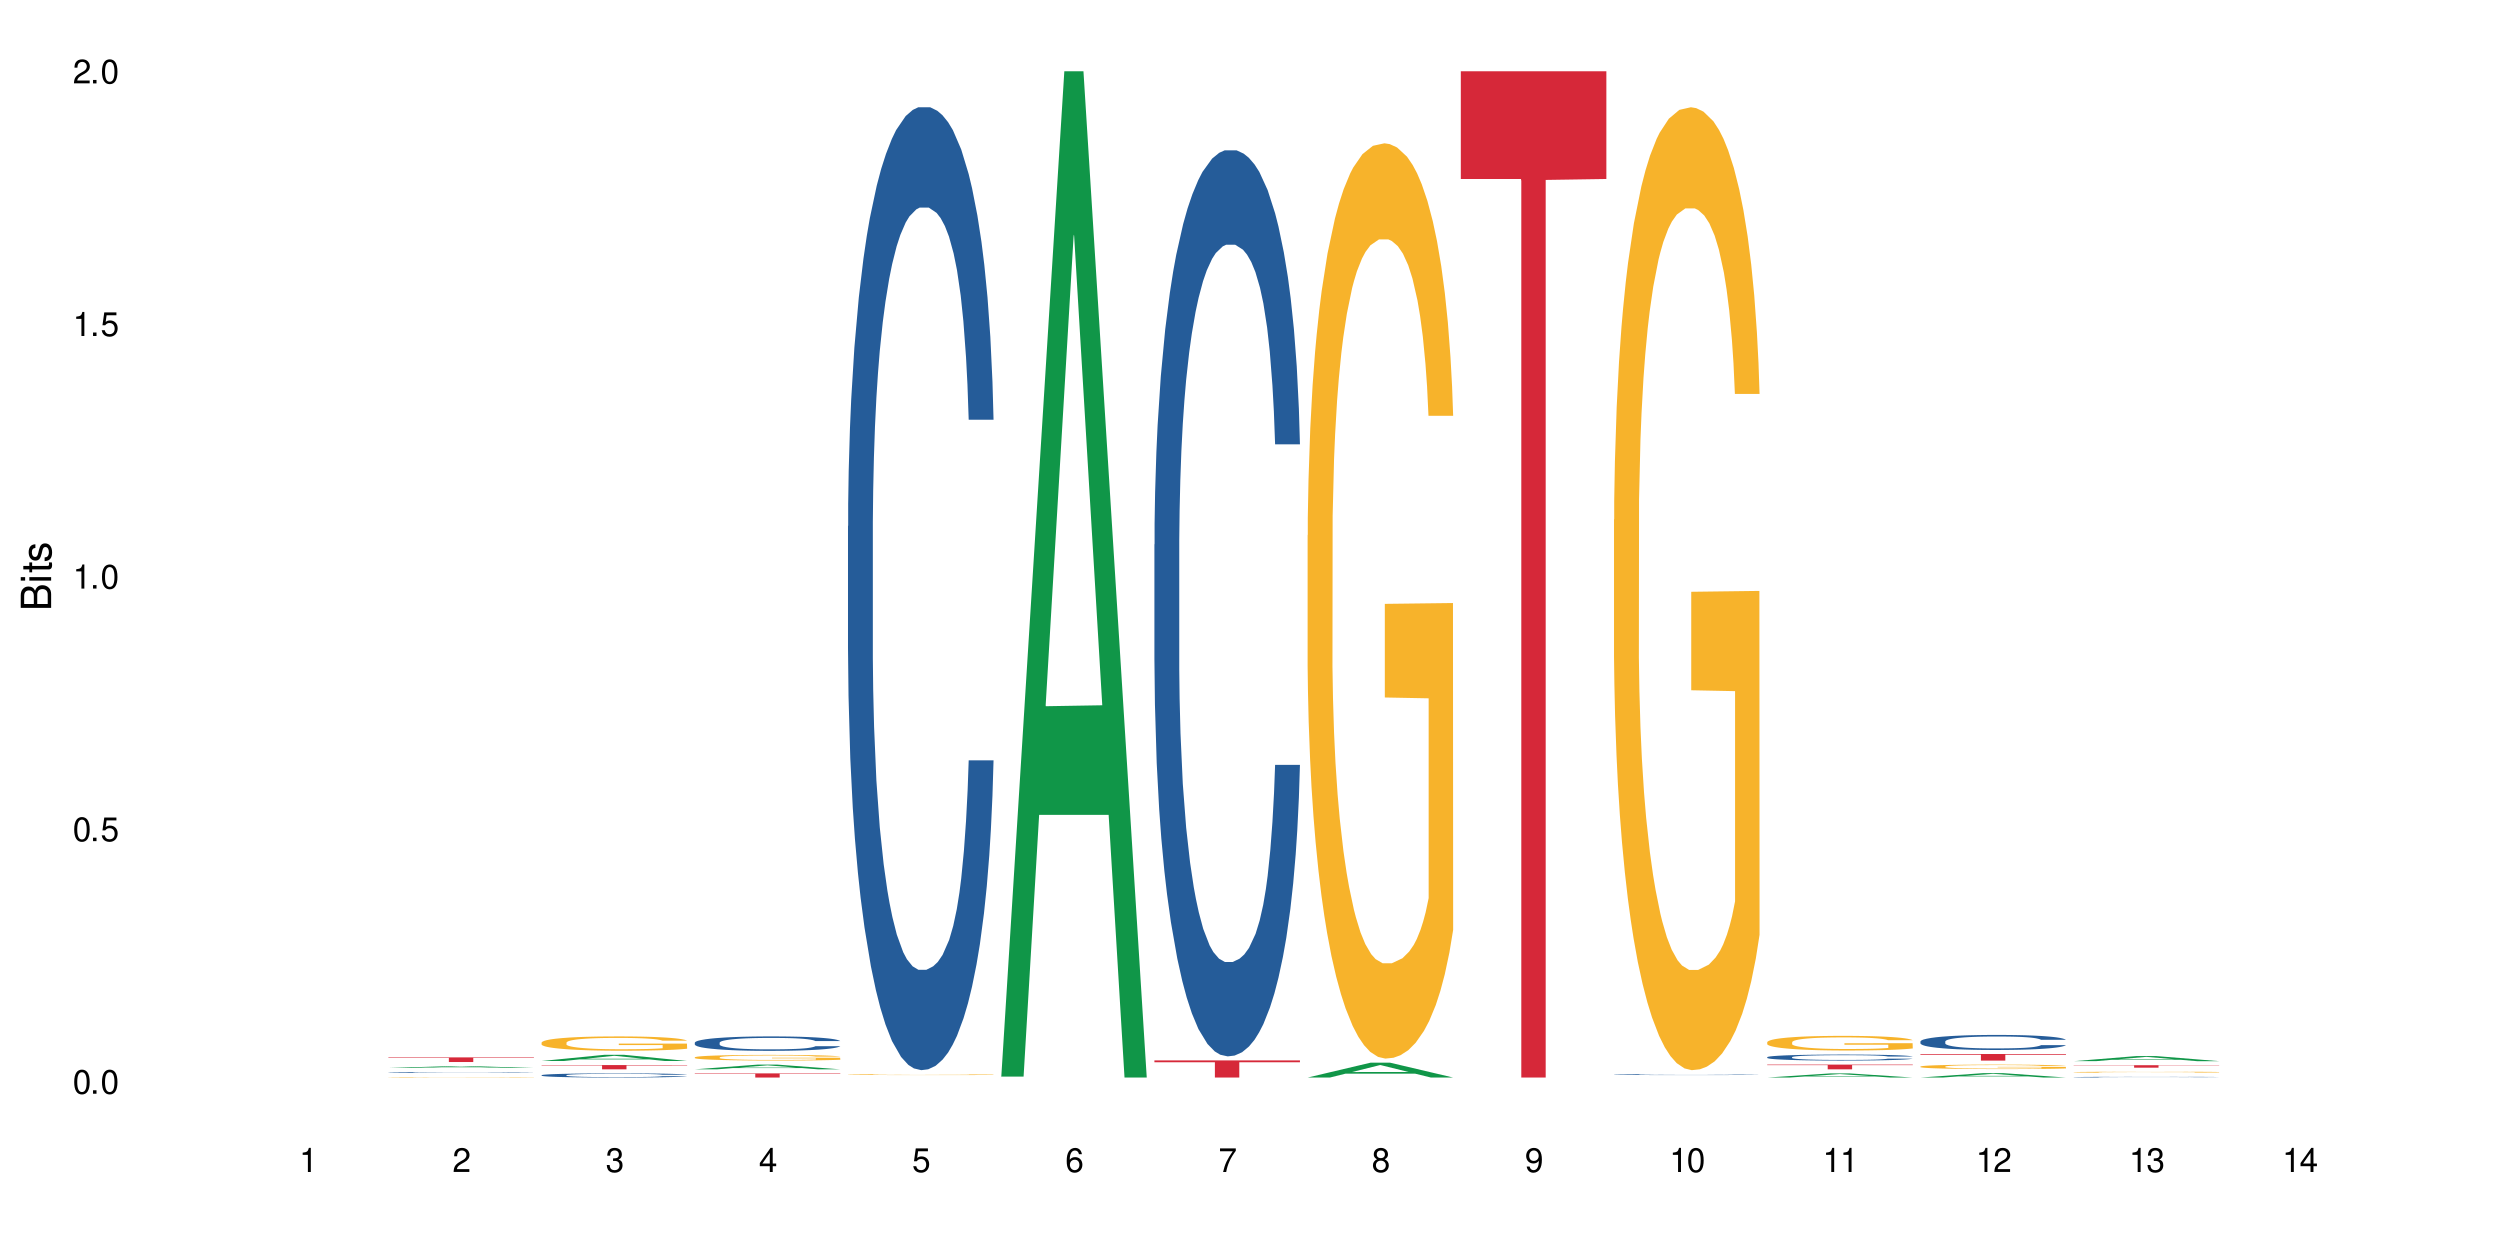
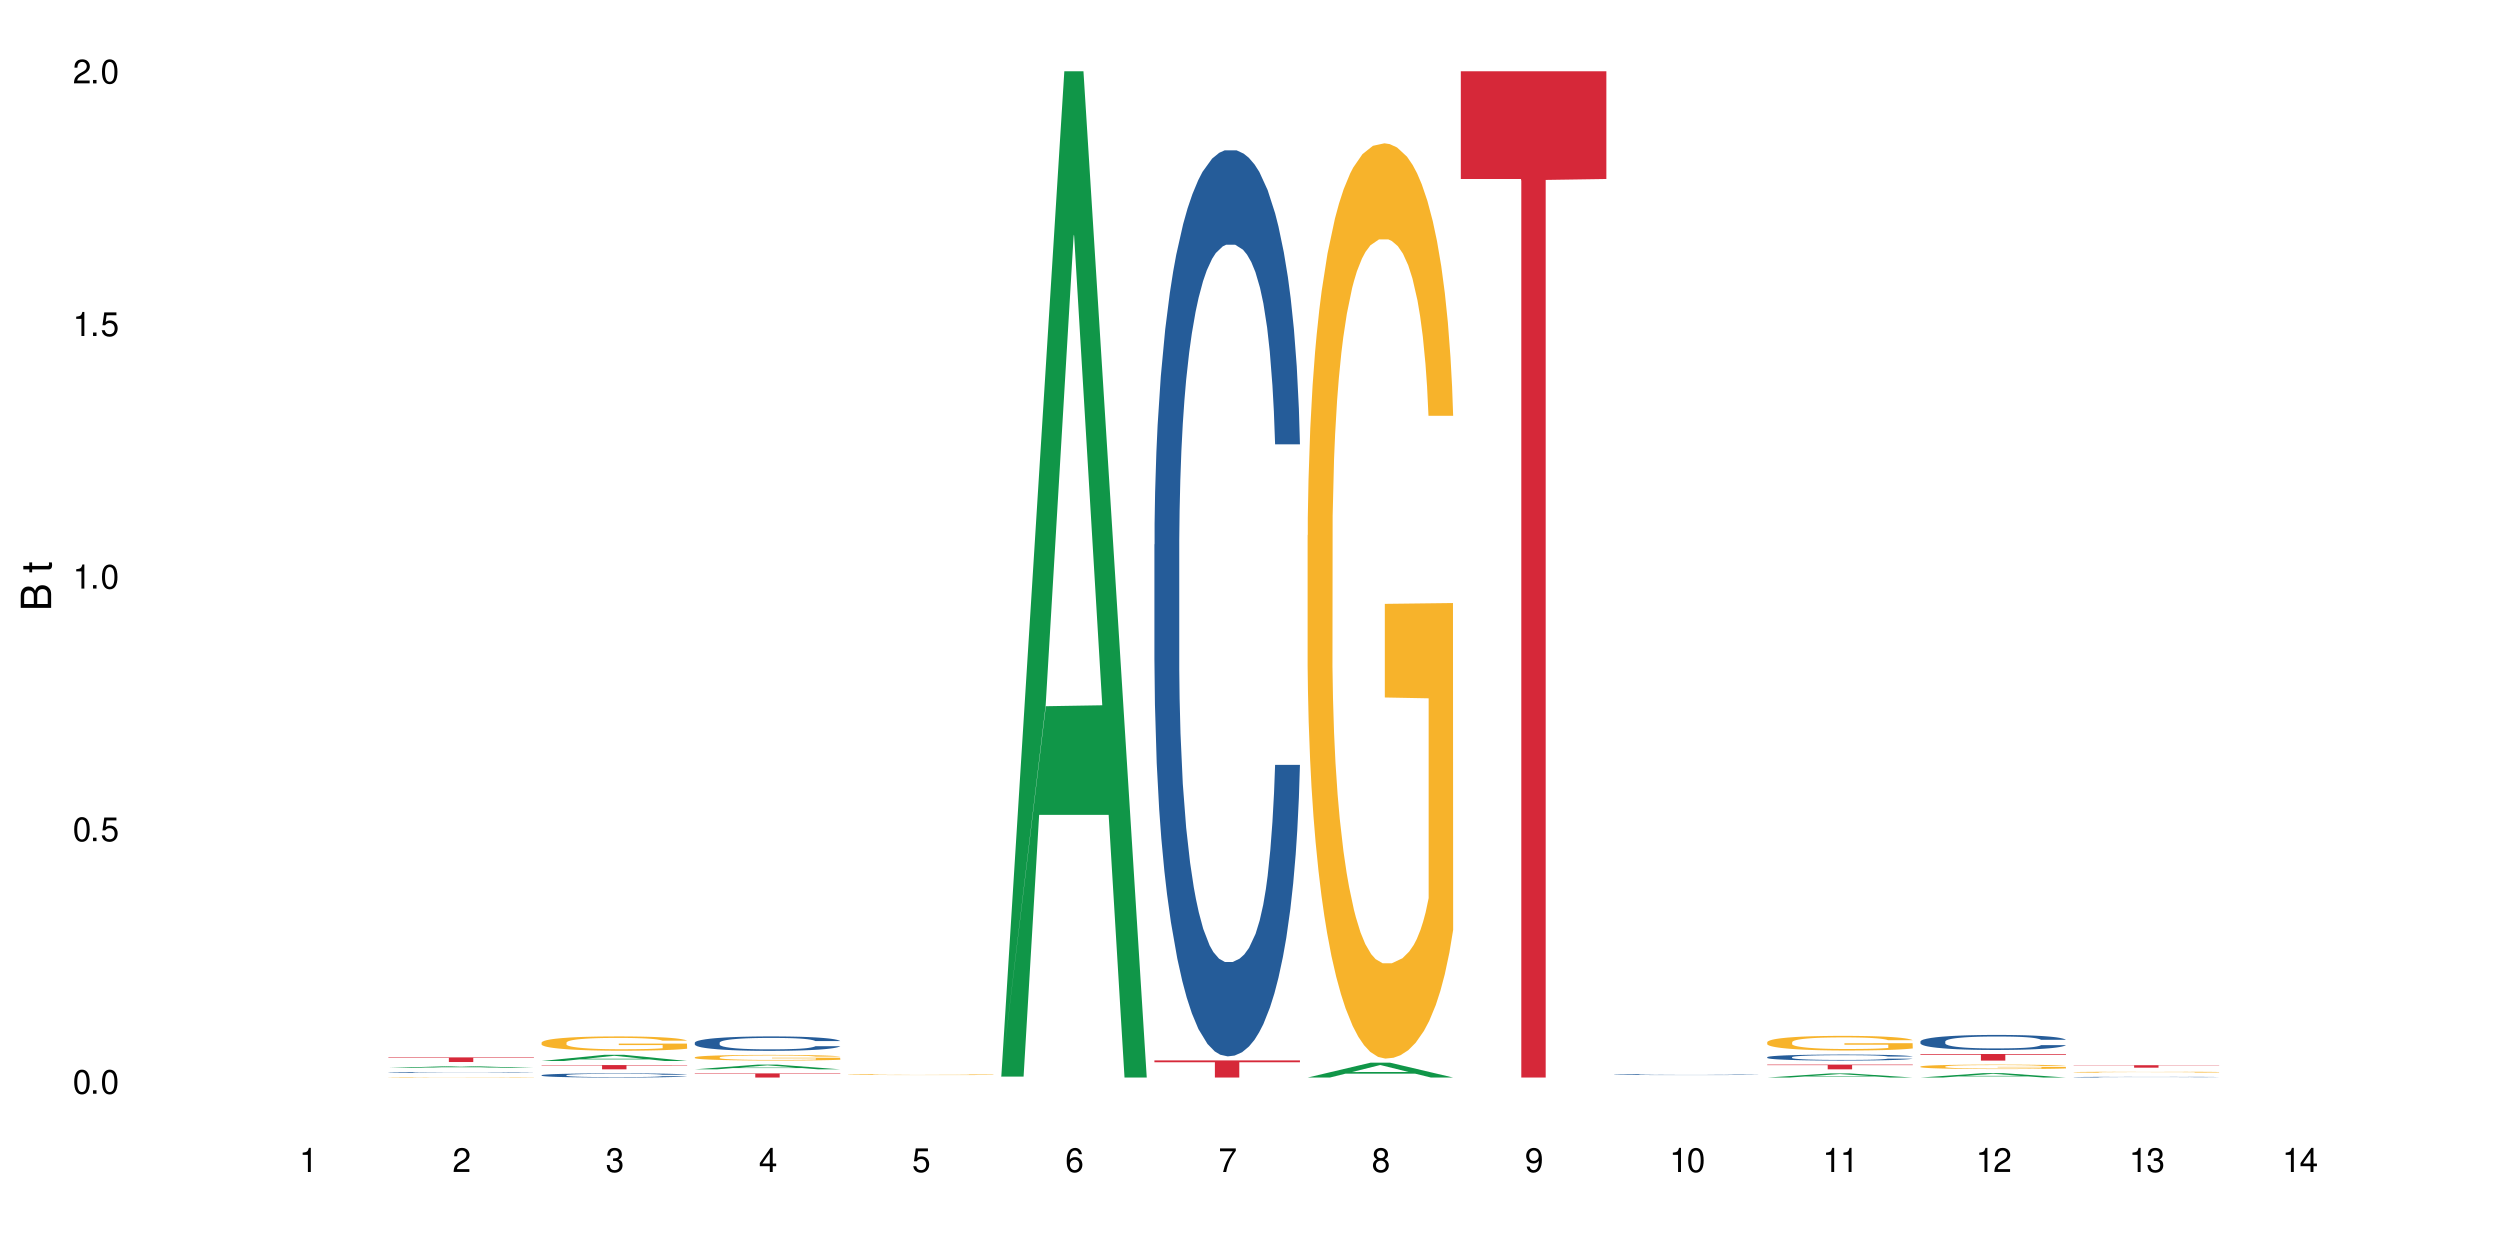
<svg xmlns="http://www.w3.org/2000/svg" xmlns:xlink="http://www.w3.org/1999/xlink" width="720" height="360" viewBox="0 0 720 360">
  <defs>
    <g>
      <g id="glyph-0-0">
</g>
      <g id="glyph-0-1">
        <path d="M 2.641 -6.938 C 2 -6.938 1.422 -6.656 1.078 -6.172 C 0.641 -5.562 0.406 -4.641 0.406 -3.359 C 0.406 -1.016 1.188 0.219 2.641 0.219 C 4.078 0.219 4.859 -1.016 4.859 -3.297 C 4.859 -4.641 4.656 -5.547 4.203 -6.172 C 3.844 -6.656 3.281 -6.938 2.641 -6.938 Z M 2.641 -6.188 C 3.547 -6.188 4 -5.25 4 -3.375 C 4 -1.406 3.562 -0.484 2.625 -0.484 C 1.734 -0.484 1.281 -1.438 1.281 -3.344 C 1.281 -5.25 1.734 -6.188 2.641 -6.188 Z M 2.641 -6.188 " />
      </g>
      <g id="glyph-0-2">
        <path d="M 1.828 -1 L 0.828 -1 L 0.828 0 L 1.828 0 Z M 1.828 -1 " />
      </g>
      <g id="glyph-0-3">
        <path d="M 4.562 -6.797 L 1.062 -6.797 L 0.547 -3.094 L 1.328 -3.094 C 1.719 -3.562 2.047 -3.734 2.578 -3.734 C 3.484 -3.734 4.062 -3.109 4.062 -2.094 C 4.062 -1.125 3.484 -0.531 2.578 -0.531 C 1.828 -0.531 1.375 -0.906 1.188 -1.672 L 0.328 -1.672 C 0.453 -1.109 0.547 -0.844 0.75 -0.594 C 1.125 -0.078 1.828 0.219 2.594 0.219 C 3.969 0.219 4.922 -0.781 4.922 -2.219 C 4.922 -3.562 4.031 -4.484 2.719 -4.484 C 2.25 -4.484 1.859 -4.359 1.469 -4.062 L 1.734 -5.969 L 4.562 -5.969 Z M 4.562 -6.797 " />
      </g>
      <g id="glyph-0-4">
        <path d="M 2.484 -4.938 L 2.484 0 L 3.328 0 L 3.328 -6.938 L 2.766 -6.938 C 2.469 -5.875 2.281 -5.734 0.984 -5.562 L 0.984 -4.938 Z M 2.484 -4.938 " />
      </g>
      <g id="glyph-0-5">
        <path d="M 4.859 -0.828 L 1.281 -0.828 C 1.359 -1.406 1.672 -1.781 2.5 -2.281 L 3.469 -2.828 C 4.406 -3.344 4.906 -4.062 4.906 -4.906 C 4.906 -5.484 4.672 -6.031 4.266 -6.406 C 3.859 -6.766 3.375 -6.938 2.719 -6.938 C 1.859 -6.938 1.219 -6.625 0.844 -6.031 C 0.609 -5.672 0.5 -5.234 0.484 -4.531 L 1.328 -4.531 C 1.359 -5.016 1.406 -5.281 1.531 -5.516 C 1.75 -5.938 2.188 -6.203 2.703 -6.203 C 3.469 -6.203 4.031 -5.641 4.031 -4.891 C 4.031 -4.344 3.719 -3.859 3.125 -3.516 L 2.234 -3 C 0.812 -2.172 0.406 -1.531 0.328 -0.016 L 4.859 -0.016 Z M 4.859 -0.828 " />
      </g>
      <g id="glyph-0-6">
        <path d="M 2.125 -3.188 L 2.578 -3.188 C 3.5 -3.188 3.984 -2.766 3.984 -1.922 C 3.984 -1.062 3.469 -0.531 2.594 -0.531 C 1.656 -0.531 1.203 -1 1.156 -2.016 L 0.312 -2.016 C 0.344 -1.453 0.438 -1.094 0.609 -0.781 C 0.953 -0.109 1.625 0.219 2.547 0.219 C 3.953 0.219 4.859 -0.625 4.859 -1.938 C 4.859 -2.828 4.516 -3.297 3.703 -3.594 C 4.344 -3.844 4.656 -4.328 4.656 -5.031 C 4.656 -6.219 3.875 -6.938 2.578 -6.938 C 1.203 -6.938 0.484 -6.172 0.453 -4.703 L 1.297 -4.703 C 1.312 -5.125 1.344 -5.359 1.453 -5.578 C 1.641 -5.969 2.062 -6.203 2.594 -6.203 C 3.344 -6.203 3.797 -5.75 3.797 -5 C 3.797 -4.516 3.609 -4.219 3.25 -4.047 C 3.016 -3.953 2.703 -3.922 2.125 -3.906 Z M 2.125 -3.188 " />
      </g>
      <g id="glyph-0-7">
        <path d="M 3.141 -1.672 L 3.141 0 L 3.984 0 L 3.984 -1.672 L 4.984 -1.672 L 4.984 -2.438 L 3.984 -2.438 L 3.984 -6.938 L 3.359 -6.938 L 0.266 -2.578 L 0.266 -1.672 Z M 3.141 -2.438 L 1 -2.438 L 3.141 -5.5 Z M 3.141 -2.438 " />
      </g>
      <g id="glyph-0-8">
        <path d="M 4.781 -5.125 C 4.609 -6.266 3.891 -6.938 2.844 -6.938 C 2.094 -6.938 1.422 -6.578 1.031 -5.953 C 0.594 -5.266 0.406 -4.422 0.406 -3.172 C 0.406 -2 0.578 -1.25 0.984 -0.641 C 1.359 -0.078 1.953 0.219 2.703 0.219 C 3.984 0.219 4.922 -0.75 4.922 -2.094 C 4.922 -3.375 4.062 -4.281 2.844 -4.281 C 2.172 -4.281 1.641 -4.031 1.281 -3.516 C 1.281 -5.234 1.828 -6.188 2.797 -6.188 C 3.391 -6.188 3.797 -5.797 3.938 -5.125 Z M 2.734 -3.531 C 3.547 -3.531 4.062 -2.953 4.062 -2.031 C 4.062 -1.156 3.484 -0.531 2.703 -0.531 C 1.922 -0.531 1.328 -1.188 1.328 -2.078 C 1.328 -2.938 1.906 -3.531 2.734 -3.531 Z M 2.734 -3.531 " />
      </g>
      <g id="glyph-0-9">
        <path d="M 4.984 -6.797 L 0.438 -6.797 L 0.438 -5.969 L 4.109 -5.969 C 2.5 -3.656 1.828 -2.234 1.328 0 L 2.219 0 C 2.594 -2.172 3.453 -4.047 4.984 -6.094 Z M 4.984 -6.797 " />
      </g>
      <g id="glyph-0-10">
        <path d="M 3.75 -3.656 C 4.469 -4.094 4.688 -4.438 4.688 -5.078 C 4.688 -6.172 3.844 -6.938 2.641 -6.938 C 1.438 -6.938 0.594 -6.172 0.594 -5.094 C 0.594 -4.438 0.812 -4.094 1.516 -3.656 C 0.734 -3.266 0.359 -2.703 0.359 -1.922 C 0.359 -0.656 1.281 0.219 2.641 0.219 C 3.984 0.219 4.922 -0.656 4.922 -1.922 C 4.922 -2.703 4.531 -3.266 3.75 -3.656 Z M 2.641 -6.188 C 3.359 -6.188 3.812 -5.75 3.812 -5.062 C 3.812 -4.406 3.344 -3.984 2.641 -3.984 C 1.922 -3.984 1.453 -4.406 1.453 -5.078 C 1.453 -5.75 1.922 -6.188 2.641 -6.188 Z M 2.641 -3.266 C 3.484 -3.266 4.062 -2.719 4.062 -1.906 C 4.062 -1.078 3.484 -0.531 2.625 -0.531 C 1.797 -0.531 1.219 -1.094 1.219 -1.906 C 1.219 -2.719 1.781 -3.266 2.641 -3.266 Z M 2.641 -3.266 " />
      </g>
      <g id="glyph-0-11">
        <path d="M 0.516 -1.578 C 0.672 -0.453 1.406 0.219 2.438 0.219 C 3.188 0.219 3.859 -0.141 4.266 -0.766 C 4.688 -1.453 4.891 -2.297 4.891 -3.547 C 4.891 -4.719 4.703 -5.453 4.312 -6.078 C 3.938 -6.641 3.344 -6.938 2.594 -6.938 C 1.297 -6.938 0.359 -5.969 0.359 -4.625 C 0.359 -3.344 1.234 -2.453 2.453 -2.453 C 3.094 -2.453 3.578 -2.672 4.016 -3.203 C 4 -1.484 3.469 -0.531 2.5 -0.531 C 1.906 -0.531 1.484 -0.906 1.359 -1.578 Z M 2.578 -6.203 C 3.375 -6.203 3.969 -5.531 3.969 -4.641 C 3.969 -3.797 3.391 -3.188 2.547 -3.188 C 1.734 -3.188 1.234 -3.766 1.234 -4.688 C 1.234 -5.562 1.797 -6.203 2.578 -6.203 Z M 2.578 -6.203 " />
      </g>
      <g id="glyph-1-0">
</g>
      <g id="glyph-1-1">
        <path d="M 0 -0.953 L 0 -4.891 C 0 -5.719 -0.234 -6.344 -0.734 -6.797 C -1.188 -7.234 -1.812 -7.469 -2.5 -7.469 C -3.547 -7.469 -4.188 -7 -4.625 -5.875 C -4.984 -6.688 -5.625 -7.094 -6.531 -7.094 C -7.172 -7.094 -7.734 -6.859 -8.141 -6.391 C -8.562 -5.922 -8.75 -5.344 -8.75 -4.5 L -8.75 -0.953 Z M -4.984 -2.062 L -7.766 -2.062 L -7.766 -4.219 C -7.766 -4.844 -7.688 -5.203 -7.453 -5.5 C -7.219 -5.812 -6.859 -5.969 -6.375 -5.969 C -5.891 -5.969 -5.531 -5.812 -5.297 -5.5 C -5.062 -5.203 -4.984 -4.844 -4.984 -4.219 Z M -0.984 -2.062 L -4 -2.062 L -4 -4.781 C -4 -5.766 -3.438 -6.359 -2.484 -6.359 C -1.547 -6.359 -0.984 -5.766 -0.984 -4.781 Z M -0.984 -2.062 " />
      </g>
      <g id="glyph-1-2">
-         <path d="M -6.281 -1.797 L -6.281 -0.797 L 0 -0.797 L 0 -1.797 Z M -8.75 -1.797 L -8.75 -0.797 L -7.484 -0.797 L -7.484 -1.797 Z M -8.75 -1.797 " />
-       </g>
+         </g>
      <g id="glyph-1-3">
        <path d="M -6.281 -3.047 L -6.281 -2.016 L -8.016 -2.016 L -8.016 -1.016 L -6.281 -1.016 L -6.281 -0.172 L -5.469 -0.172 L -5.469 -1.016 L -0.719 -1.016 C -0.078 -1.016 0.281 -1.453 0.281 -2.234 C 0.281 -2.5 0.25 -2.719 0.188 -3.047 L -0.641 -3.047 C -0.609 -2.906 -0.594 -2.766 -0.594 -2.562 C -0.594 -2.141 -0.719 -2.016 -1.156 -2.016 L -5.469 -2.016 L -5.469 -3.047 Z M -6.281 -3.047 " />
      </g>
      <g id="glyph-1-4">
-         <path d="M -4.531 -5.25 C -5.766 -5.25 -6.469 -4.422 -6.469 -2.969 C -6.469 -1.516 -5.719 -0.562 -4.547 -0.562 C -3.562 -0.562 -3.094 -1.062 -2.734 -2.562 L -2.516 -3.484 C -2.344 -4.188 -2.094 -4.469 -1.641 -4.469 C -1.047 -4.469 -0.641 -3.875 -0.641 -3 C -0.641 -2.453 -0.797 -2 -1.062 -1.75 C -1.25 -1.594 -1.422 -1.531 -1.875 -1.469 L -1.875 -0.406 C -0.422 -0.453 0.281 -1.266 0.281 -2.922 C 0.281 -4.5 -0.5 -5.516 -1.719 -5.516 C -2.656 -5.516 -3.172 -4.984 -3.469 -3.734 L -3.703 -2.766 C -3.891 -1.953 -4.156 -1.609 -4.594 -1.609 C -5.188 -1.609 -5.547 -2.125 -5.547 -2.938 C -5.547 -3.75 -5.203 -4.172 -4.531 -4.203 Z M -4.531 -5.25 " />
-       </g>
+         </g>
    </g>
  </defs>
  <rect x="-72" y="-36" width="864" height="432" fill="rgb(100%, 100%, 100%)" fill-opacity="1" />
  <path fill-rule="nonzero" fill="rgb(6.275%, 58.824%, 28.235%)" fill-opacity="1" d="M 111.855 307.586 L 111.898 307.586 L 130.035 307.027 L 135.543 307.027 L 153.77 307.586 L 147.367 307.586 L 142.801 307.441 L 122.781 307.441 L 118.301 307.586 L 111.855 307.586 L 124.707 307.379 L 140.961 307.379 L 132.855 307.117 L 132.68 307.117 L 124.66 307.379 L 124.707 307.379 Z M 111.855 307.586 " />
  <path fill-rule="nonzero" fill="rgb(14.51%, 36.078%, 60%)" fill-opacity="1" d="M 111.855 308.863 L 111.906 308.863 L 111.906 308.859 L 112.059 308.852 L 112.418 308.84 L 112.773 308.832 L 113.695 308.816 L 114.973 308.801 L 116.301 308.793 L 117.273 308.785 L 118.141 308.781 L 120.137 308.773 L 121.414 308.77 L 122.793 308.762 L 124.48 308.758 L 125.707 308.758 L 128.469 308.754 L 130.512 308.75 L 137.566 308.75 L 139.047 308.754 L 140.684 308.754 L 142.066 308.758 L 144.469 308.762 L 146.613 308.77 L 147.586 308.773 L 149.117 308.781 L 150.293 308.789 L 151.113 308.793 L 152.031 308.801 L 152.852 308.812 L 153.465 308.824 L 153.77 308.836 L 146.613 308.836 L 146.258 308.828 L 145.848 308.82 L 145.082 308.809 L 144.312 308.801 L 143.242 308.797 L 142.27 308.789 L 140.941 308.785 L 139.766 308.781 L 137.363 308.781 L 135.113 308.777 L 131.535 308.777 L 129.539 308.781 L 128.469 308.781 L 126.934 308.785 L 125.859 308.789 L 124.582 308.793 L 123.715 308.797 L 122.641 308.805 L 121.875 308.809 L 121.004 308.816 L 120.492 308.824 L 120.031 308.828 L 119.625 308.836 L 119.316 308.848 L 119.113 308.855 L 119.012 308.863 L 119.012 308.902 L 119.113 308.91 L 119.367 308.918 L 120.031 308.934 L 121.004 308.945 L 122.129 308.957 L 123.203 308.965 L 123.816 308.969 L 124.633 308.973 L 125.91 308.977 L 127.75 308.98 L 128.824 308.98 L 130.461 308.984 L 137.719 308.984 L 139.102 308.98 L 140.992 308.977 L 142.168 308.973 L 143.188 308.969 L 143.957 308.965 L 144.469 308.961 L 145.234 308.953 L 145.848 308.945 L 146.309 308.938 L 146.613 308.93 L 153.77 308.93 L 153.465 308.938 L 152.543 308.953 L 151.828 308.961 L 151.012 308.969 L 149.836 308.977 L 148.863 308.984 L 147.586 308.988 L 146.41 308.996 L 145.133 309 L 143.242 309.004 L 142.012 309.004 L 140.684 309.008 L 139.102 309.008 L 137.105 309.012 L 129.234 309.012 L 127.137 309.008 L 124.531 309.004 L 122.641 309 L 121.156 308.996 L 119.879 308.992 L 118.449 308.984 L 116.609 308.973 L 115.484 308.965 L 114.715 308.957 L 113.848 308.949 L 113.234 308.941 L 112.52 308.93 L 112.008 308.91 L 111.855 308.898 Z M 111.855 308.863 " />
  <path fill-rule="nonzero" fill="rgb(96.863%, 70.196%, 16.863%)" fill-opacity="1" d="M 111.855 310.242 L 111.906 310.242 L 112.109 310.234 L 112.621 310.227 L 113.285 310.219 L 114 310.211 L 114.461 310.211 L 115.227 310.203 L 115.891 310.203 L 117.578 310.195 L 119.727 310.188 L 120.902 310.188 L 122.23 310.184 L 124.121 310.18 L 127.648 310.18 L 130.664 310.176 L 137.617 310.176 L 140.48 310.18 L 143.395 310.18 L 144.723 310.184 L 146.359 310.188 L 147.891 310.191 L 149.117 310.191 L 150.348 310.199 L 151.367 310.203 L 152.238 310.207 L 153.004 310.211 L 153.465 310.219 L 153.77 310.223 L 146.664 310.223 L 146.258 310.219 L 145.797 310.215 L 145.031 310.211 L 144.262 310.207 L 143.496 310.203 L 142.066 310.199 L 140.84 310.195 L 137.82 310.195 L 136.137 310.191 L 132.402 310.191 L 129.949 310.195 L 127.496 310.195 L 126.066 310.199 L 124.684 310.199 L 123.152 310.207 L 122.129 310.211 L 121.566 310.211 L 120.852 310.215 L 120.34 310.219 L 119.777 310.227 L 119.469 310.23 L 119.062 310.238 L 119.012 310.266 L 119.469 310.277 L 119.879 310.281 L 120.492 310.289 L 121.105 310.293 L 122.18 310.297 L 123.102 310.301 L 123.816 310.305 L 125.195 310.309 L 125.758 310.309 L 127.086 310.312 L 128.469 310.312 L 130.152 310.316 L 139.152 310.316 L 141.094 310.312 L 143.293 310.312 L 144.363 310.309 L 145.848 310.309 L 146.715 310.305 L 146.715 310.27 L 134.09 310.27 L 134.09 310.254 L 153.719 310.254 L 153.77 310.309 L 152.699 310.312 L 151.367 310.316 L 150.09 310.32 L 148.762 310.324 L 146.871 310.324 L 145.336 310.328 L 142.984 310.328 L 140.84 310.332 L 128.109 310.332 L 126.473 310.328 L 124.84 310.328 L 122.793 310.324 L 121.465 310.32 L 120.082 310.32 L 118.703 310.316 L 117.477 310.312 L 116.66 310.309 L 115.84 310.305 L 114.973 310.301 L 114.152 310.297 L 113.539 310.293 L 112.98 310.285 L 112.57 310.281 L 112.16 310.273 L 111.957 310.27 L 111.855 310.266 Z M 111.855 310.242 " />
  <path fill-rule="nonzero" fill="rgb(83.922%, 15.686%, 22.353%)" fill-opacity="1" d="M 111.855 304.527 L 153.77 304.527 L 153.77 304.672 L 136.301 304.672 L 136.301 305.863 L 129.273 305.863 L 129.273 304.672 L 111.855 304.672 Z M 111.855 304.527 " />
  <path fill-rule="nonzero" fill="rgb(6.275%, 58.824%, 28.235%)" fill-opacity="1" d="M 155.977 305.566 L 156.023 305.566 L 174.16 303.777 L 179.668 303.777 L 197.895 305.57 L 191.488 305.57 L 186.922 305.102 L 166.902 305.102 L 162.426 305.566 L 155.977 305.566 L 168.828 304.906 L 185.086 304.906 L 176.98 304.07 L 176.891 304.066 L 176.801 304.074 L 168.785 304.906 L 168.828 304.906 Z M 155.977 305.566 " />
  <path fill-rule="nonzero" fill="rgb(14.51%, 36.078%, 60%)" fill-opacity="1" d="M 155.977 309.652 L 156.027 309.652 L 156.027 309.625 L 156.18 309.586 L 156.539 309.531 L 156.898 309.496 L 157.816 309.43 L 159.094 309.367 L 160.426 309.32 L 161.395 309.293 L 162.266 309.27 L 164.258 309.23 L 165.535 309.207 L 166.918 309.188 L 168.602 309.172 L 169.828 309.16 L 172.59 309.141 L 174.637 309.133 L 179.645 309.133 L 181.688 309.137 L 183.172 309.141 L 184.809 309.148 L 186.188 309.16 L 188.59 309.184 L 190.738 309.215 L 191.707 309.23 L 193.242 309.266 L 194.418 309.301 L 195.234 309.328 L 196.156 309.367 L 196.973 309.418 L 197.586 309.473 L 197.895 309.52 L 190.738 309.52 L 190.379 309.477 L 189.969 309.441 L 189.203 309.398 L 188.438 309.367 L 187.363 309.336 L 186.391 309.312 L 185.062 309.293 L 183.887 309.277 L 182.66 309.27 L 181.484 309.262 L 179.234 309.258 L 175.656 309.258 L 173.664 309.266 L 172.59 309.273 L 171.059 309.289 L 169.984 309.305 L 168.707 309.328 L 167.836 309.344 L 166.762 309.375 L 165.996 309.398 L 165.129 309.434 L 164.617 309.461 L 164.156 309.492 L 163.746 309.531 L 163.441 309.566 L 163.234 309.609 L 163.133 309.648 L 163.133 309.82 L 163.234 309.859 L 163.492 309.902 L 164.156 309.973 L 165.129 310.031 L 166.25 310.074 L 167.324 310.109 L 167.938 310.125 L 168.758 310.141 L 170.035 310.164 L 171.875 310.184 L 172.949 310.195 L 174.582 310.203 L 176.27 310.207 L 178.52 310.207 L 180.512 310.203 L 181.844 310.199 L 183.223 310.188 L 185.113 310.168 L 186.289 310.152 L 187.312 310.133 L 188.078 310.109 L 188.59 310.094 L 189.355 310.059 L 189.969 310.023 L 190.43 309.984 L 190.738 309.945 L 197.895 309.945 L 197.586 309.988 L 197.129 310.031 L 196.668 310.066 L 195.953 310.102 L 195.133 310.137 L 193.957 310.176 L 192.988 310.199 L 191.707 310.227 L 190.531 310.25 L 189.254 310.27 L 187.363 310.289 L 186.137 310.301 L 184.809 310.309 L 183.223 310.32 L 181.23 310.328 L 179.082 310.332 L 174.941 310.332 L 173.355 310.324 L 171.262 310.316 L 168.652 310.297 L 166.762 310.273 L 165.281 310.254 L 164.004 310.234 L 162.57 310.203 L 160.73 310.156 L 159.605 310.117 L 158.84 310.086 L 157.969 310.043 L 157.355 310.004 L 156.641 309.945 L 156.129 309.867 L 155.977 309.805 Z M 155.977 309.652 " />
  <path fill-rule="nonzero" fill="rgb(96.863%, 70.196%, 16.863%)" fill-opacity="1" d="M 155.977 300.254 L 156.027 300.25 L 156.027 300.176 L 156.234 300.004 L 156.742 299.773 L 157.41 299.578 L 158.125 299.43 L 158.582 299.348 L 159.352 299.238 L 160.016 299.152 L 161.703 298.984 L 163.848 298.824 L 165.023 298.758 L 166.355 298.695 L 168.246 298.621 L 169.113 298.598 L 171.773 298.535 L 174.789 298.5 L 178.109 298.488 L 179.645 298.492 L 181.742 298.504 L 184.602 298.547 L 186.238 298.586 L 187.516 298.621 L 188.848 298.672 L 190.48 298.746 L 192.016 298.836 L 193.242 298.926 L 194.469 299.039 L 195.492 299.16 L 196.359 299.293 L 197.129 299.453 L 197.586 299.582 L 197.895 299.715 L 190.789 299.715 L 190.379 299.582 L 189.918 299.48 L 189.152 299.355 L 188.387 299.266 L 187.617 299.195 L 186.188 299.098 L 184.961 299.035 L 183.426 298.984 L 181.945 298.949 L 180.258 298.926 L 179.234 298.922 L 176.527 298.922 L 174.074 298.945 L 172.641 298.977 L 171.617 299.008 L 170.188 299.062 L 169.32 299.109 L 168.809 299.137 L 167.273 299.254 L 166.25 299.359 L 165.688 299.434 L 164.973 299.547 L 164.461 299.648 L 163.898 299.797 L 163.594 299.91 L 163.184 300.168 L 163.133 300.844 L 163.285 300.988 L 163.594 301.145 L 164.004 301.277 L 164.617 301.422 L 165.23 301.531 L 166.305 301.68 L 167.223 301.777 L 167.938 301.84 L 169.32 301.941 L 169.883 301.977 L 171.211 302.043 L 172.59 302.098 L 174.277 302.141 L 175.555 302.164 L 177.602 302.184 L 180.207 302.184 L 183.273 302.16 L 185.215 302.129 L 186.547 302.102 L 187.414 302.074 L 188.488 302.031 L 189.254 301.996 L 189.969 301.953 L 190.84 301.891 L 190.84 300.988 L 178.215 300.984 L 178.215 300.562 L 197.844 300.559 L 197.895 302.031 L 196.82 302.133 L 195.492 302.23 L 194.215 302.309 L 192.883 302.371 L 190.992 302.441 L 189.461 302.488 L 187.109 302.539 L 184.961 302.574 L 182.711 302.598 L 180.719 302.609 L 178.367 302.613 L 176.27 302.605 L 174.023 302.582 L 172.234 302.551 L 170.598 302.516 L 168.961 302.465 L 166.918 302.387 L 165.586 302.32 L 164.207 302.242 L 162.828 302.148 L 161.602 302.047 L 160.781 301.969 L 159.965 301.879 L 159.094 301.766 L 158.277 301.637 L 157.664 301.52 L 157.102 301.387 L 156.691 301.262 L 156.285 301.094 L 156.078 300.957 L 155.977 300.84 Z M 155.977 300.254 " />
  <path fill-rule="nonzero" fill="rgb(83.922%, 15.686%, 22.353%)" fill-opacity="1" d="M 155.977 306.734 L 197.895 306.734 L 197.895 306.863 L 180.426 306.867 L 180.426 307.969 L 173.395 307.969 L 173.395 306.867 L 173.293 306.863 L 155.977 306.863 Z M 155.977 306.734 " />
  <path fill-rule="nonzero" fill="rgb(6.275%, 58.824%, 28.235%)" fill-opacity="1" d="M 200.102 307.965 L 200.145 307.965 L 218.281 306.602 L 223.789 306.602 L 242.016 307.969 L 235.613 307.969 L 231.047 307.609 L 211.027 307.609 L 206.547 307.965 L 200.102 307.965 L 212.953 307.465 L 229.207 307.461 L 221.102 306.824 L 221.012 306.824 L 220.926 306.828 L 212.906 307.461 L 212.953 307.465 Z M 200.102 307.965 " />
  <path fill-rule="nonzero" fill="rgb(14.51%, 36.078%, 60%)" fill-opacity="1" d="M 200.102 300.297 L 200.152 300.293 L 200.152 300.203 L 200.305 300.059 L 200.664 299.875 L 201.02 299.75 L 201.941 299.527 L 203.219 299.309 L 204.547 299.141 L 205.52 299.043 L 206.387 298.969 L 208.383 298.828 L 209.66 298.754 L 211.039 298.691 L 212.727 298.625 L 213.953 298.586 L 216.715 298.527 L 218.758 298.5 L 220.344 298.488 L 223.77 298.488 L 225.812 298.504 L 227.293 298.523 L 228.93 298.555 L 230.312 298.586 L 232.715 298.672 L 234.859 298.777 L 235.832 298.84 L 237.363 298.957 L 238.539 299.07 L 239.359 299.168 L 240.277 299.309 L 241.098 299.48 L 241.711 299.676 L 242.016 299.836 L 234.859 299.836 L 234.504 299.688 L 234.094 299.566 L 233.328 299.414 L 232.559 299.301 L 231.488 299.191 L 230.516 299.121 L 229.188 299.047 L 228.012 299 L 226.785 298.969 L 225.609 298.945 L 223.359 298.922 L 220.75 298.922 L 219.781 298.93 L 217.785 298.961 L 216.715 298.988 L 215.18 299.039 L 214.105 299.09 L 212.828 299.164 L 211.961 299.23 L 210.887 299.328 L 210.117 299.414 L 209.25 299.543 L 208.738 299.637 L 208.277 299.742 L 207.871 299.867 L 207.562 300 L 207.359 300.141 L 207.258 300.277 L 207.258 300.867 L 207.359 301.004 L 207.613 301.164 L 208.277 301.395 L 209.25 301.598 L 210.375 301.758 L 211.449 301.871 L 212.062 301.926 L 212.879 301.984 L 214.156 302.062 L 215.996 302.137 L 217.07 302.168 L 218.707 302.199 L 220.395 302.211 L 222.645 302.211 L 224.637 302.199 L 225.965 302.18 L 227.348 302.148 L 229.238 302.082 L 230.414 302.023 L 231.434 301.949 L 232.203 301.879 L 232.715 301.816 L 233.48 301.699 L 234.094 301.57 L 234.555 301.438 L 234.859 301.309 L 242.016 301.309 L 241.711 301.461 L 241.25 301.609 L 240.789 301.719 L 240.074 301.852 L 239.258 301.969 L 238.082 302.102 L 237.109 302.191 L 235.832 302.285 L 234.656 302.355 L 233.379 302.422 L 231.488 302.496 L 230.258 302.535 L 228.93 302.57 L 227.348 302.602 L 225.352 302.629 L 223.207 302.641 L 221.211 302.645 L 219.066 302.637 L 217.48 302.625 L 215.383 302.59 L 212.777 302.52 L 210.887 302.449 L 209.402 302.375 L 208.125 302.301 L 206.695 302.199 L 204.855 302.031 L 203.73 301.902 L 202.961 301.793 L 202.094 301.648 L 201.48 301.512 L 200.766 301.301 L 200.254 301.031 L 200.102 300.82 Z M 200.102 300.297 " />
  <path fill-rule="nonzero" fill="rgb(96.863%, 70.196%, 16.863%)" fill-opacity="1" d="M 200.102 304.508 L 200.152 304.504 L 200.152 304.477 L 200.355 304.41 L 200.867 304.316 L 201.531 304.242 L 202.246 304.184 L 202.707 304.152 L 203.473 304.105 L 204.137 304.074 L 205.824 304.008 L 207.973 303.945 L 209.148 303.918 L 210.477 303.891 L 212.367 303.863 L 213.238 303.852 L 215.895 303.828 L 218.91 303.812 L 222.234 303.809 L 223.77 303.812 L 225.863 303.816 L 228.727 303.832 L 230.363 303.848 L 231.641 303.863 L 232.969 303.883 L 234.605 303.914 L 236.137 303.949 L 237.363 303.984 L 238.594 304.027 L 239.613 304.074 L 240.484 304.129 L 241.25 304.191 L 241.711 304.242 L 242.016 304.293 L 234.91 304.293 L 234.504 304.242 L 234.043 304.203 L 233.277 304.152 L 232.508 304.117 L 231.742 304.09 L 230.312 304.051 L 229.082 304.027 L 227.551 304.008 L 226.066 303.992 L 224.383 303.984 L 223.359 303.98 L 220.648 303.98 L 218.195 303.992 L 216.766 304.004 L 215.742 304.016 L 214.312 304.039 L 213.441 304.055 L 212.93 304.066 L 211.398 304.113 L 210.375 304.156 L 209.812 304.184 L 209.098 304.227 L 208.586 304.27 L 208.023 304.328 L 207.715 304.371 L 207.309 304.473 L 207.258 304.742 L 207.41 304.797 L 207.715 304.859 L 208.125 304.91 L 208.738 304.969 L 209.352 305.012 L 210.426 305.07 L 211.348 305.109 L 212.062 305.133 L 213.441 305.172 L 214.004 305.188 L 215.332 305.215 L 216.715 305.234 L 218.398 305.254 L 219.68 305.262 L 221.723 305.27 L 224.328 305.27 L 227.398 305.258 L 229.34 305.246 L 230.668 305.234 L 231.539 305.227 L 232.609 305.211 L 233.379 305.195 L 234.094 305.18 L 234.961 305.152 L 234.961 304.797 L 222.336 304.797 L 222.336 304.629 L 241.965 304.629 L 242.016 305.211 L 240.941 305.25 L 239.613 305.289 L 238.336 305.316 L 237.008 305.344 L 235.117 305.371 L 233.582 305.391 L 231.23 305.41 L 229.082 305.422 L 226.836 305.434 L 224.84 305.438 L 222.488 305.438 L 220.395 305.434 L 218.145 305.426 L 216.355 305.414 L 214.719 305.398 L 213.082 305.379 L 211.039 305.348 L 209.711 305.324 L 208.328 305.293 L 206.949 305.254 L 205.723 305.215 L 204.906 305.184 L 204.086 305.148 L 203.219 305.105 L 202.398 305.055 L 201.785 305.008 L 201.223 304.953 L 200.816 304.906 L 200.406 304.84 L 200.203 304.785 L 200.102 304.738 Z M 200.102 304.508 " />
  <path fill-rule="nonzero" fill="rgb(83.922%, 15.686%, 22.353%)" fill-opacity="1" d="M 200.102 309.133 L 242.016 309.133 L 242.016 309.262 L 224.547 309.262 L 224.547 310.332 L 217.52 310.332 L 217.52 309.262 L 200.102 309.262 Z M 200.102 309.133 " />
-   <path fill-rule="nonzero" fill="rgb(14.51%, 36.078%, 60%)" fill-opacity="1" d="M 244.223 151.547 L 244.273 151.297 L 244.273 145.211 L 244.426 135.578 L 244.785 123.41 L 245.145 115.047 L 246.062 100.09 L 247.34 85.641 L 248.672 74.488 L 249.641 67.895 L 250.512 62.828 L 252.504 53.445 L 253.781 48.629 L 255.164 44.32 L 256.848 40.012 L 258.074 37.477 L 260.836 33.422 L 262.883 31.648 L 264.465 30.887 L 267.891 30.887 L 269.934 31.898 L 271.418 33.168 L 273.055 35.195 L 274.434 37.477 L 276.836 43.055 L 278.984 50.152 L 279.953 54.207 L 281.488 62.066 L 282.664 69.672 L 283.48 76.262 L 284.402 85.641 L 285.219 97.047 L 285.832 109.977 L 286.141 120.875 L 278.984 120.875 L 278.625 110.734 L 278.215 102.879 L 277.449 92.484 L 276.684 85.133 L 275.609 77.781 L 274.637 72.965 L 273.309 68.148 L 272.133 65.109 L 270.906 62.828 L 269.73 61.305 L 267.48 59.785 L 264.875 59.785 L 263.902 60.293 L 261.91 62.32 L 260.836 64.094 L 259.305 67.645 L 258.23 70.938 L 256.953 76.008 L 256.082 80.316 L 255.008 86.906 L 254.242 92.738 L 253.371 101.105 L 252.863 107.441 L 252.402 114.539 L 251.992 122.902 L 251.688 131.777 L 251.48 141.156 L 251.379 150.281 L 251.379 189.574 L 251.48 198.699 L 251.738 209.344 L 252.402 224.809 L 253.371 238.242 L 254.496 248.891 L 255.57 256.496 L 256.184 260.043 L 257.004 264.098 L 258.281 269.168 L 260.121 274.238 L 261.195 276.266 L 262.828 278.293 L 264.516 279.309 L 266.766 279.309 L 268.758 278.293 L 270.09 277.027 L 271.469 275 L 273.359 270.691 L 274.535 266.633 L 275.559 261.816 L 276.324 257 L 276.836 252.945 L 277.602 245.086 L 278.215 236.469 L 278.676 227.598 L 278.984 218.977 L 286.141 218.977 L 285.832 229.117 L 285.371 239.004 L 284.914 246.355 L 284.195 255.227 L 283.379 263.086 L 282.203 271.957 L 281.23 277.789 L 279.953 284.125 L 278.777 288.941 L 277.5 293.25 L 275.609 298.32 L 274.383 300.855 L 273.055 303.137 L 271.469 305.164 L 269.477 306.938 L 267.328 307.953 L 265.336 308.207 L 263.188 307.699 L 261.602 306.688 L 259.508 304.402 L 256.898 299.84 L 255.008 295.023 L 253.527 290.207 L 252.25 285.141 L 250.816 278.293 L 248.977 267.141 L 247.852 258.523 L 247.086 251.426 L 246.215 241.539 L 245.602 232.664 L 244.887 218.469 L 244.375 200.473 L 244.223 186.531 Z M 244.223 151.547 " />
  <path fill-rule="nonzero" fill="rgb(96.863%, 70.196%, 16.863%)" fill-opacity="1" d="M 244.223 309.48 L 244.273 309.48 L 244.273 309.473 L 244.477 309.465 L 244.988 309.449 L 245.652 309.438 L 246.371 309.43 L 246.828 309.422 L 247.598 309.418 L 248.262 309.41 L 249.949 309.402 L 252.094 309.391 L 253.27 309.387 L 254.602 309.383 L 256.492 309.379 L 257.359 309.379 L 260.02 309.375 L 263.035 309.371 L 269.988 309.371 L 272.848 309.375 L 274.484 309.375 L 275.762 309.379 L 277.094 309.383 L 278.727 309.387 L 280.262 309.391 L 282.715 309.406 L 283.738 309.41 L 284.605 309.422 L 285.371 309.43 L 285.832 309.438 L 286.141 309.445 L 279.035 309.445 L 278.625 309.438 L 278.164 309.43 L 277.398 309.426 L 276.633 309.418 L 275.863 309.414 L 274.434 309.406 L 273.207 309.402 L 271.672 309.402 L 270.191 309.398 L 262.32 309.398 L 260.887 309.402 L 259.863 309.402 L 258.434 309.406 L 257.566 309.41 L 257.055 309.41 L 255.52 309.418 L 254.496 309.426 L 253.934 309.43 L 253.219 309.434 L 252.707 309.441 L 252.145 309.449 L 251.84 309.457 L 251.43 309.473 L 251.379 309.516 L 251.531 309.523 L 251.84 309.535 L 252.25 309.543 L 253.477 309.559 L 254.547 309.566 L 255.469 309.574 L 256.184 309.578 L 257.566 309.582 L 258.129 309.586 L 259.457 309.59 L 260.836 309.594 L 262.523 309.594 L 263.801 309.598 L 271.52 309.598 L 273.461 309.594 L 274.793 309.594 L 275.66 309.59 L 276.734 309.59 L 277.5 309.586 L 278.215 309.582 L 279.086 309.578 L 279.086 309.523 L 266.461 309.523 L 266.461 309.496 L 286.09 309.496 L 286.141 309.59 L 285.066 309.594 L 283.738 309.602 L 282.461 309.605 L 281.129 309.609 L 279.238 309.613 L 277.707 309.617 L 275.355 309.621 L 270.957 309.621 L 268.965 309.625 L 264.516 309.625 L 262.27 309.621 L 260.477 309.621 L 258.844 309.617 L 257.207 309.613 L 255.164 309.609 L 253.832 309.605 L 252.453 309.602 L 251.074 309.594 L 249.848 309.59 L 249.027 309.586 L 248.211 309.578 L 247.34 309.57 L 246.523 309.562 L 245.91 309.559 L 245.348 309.547 L 244.938 309.539 L 244.531 309.531 L 244.324 309.523 L 244.223 309.516 Z M 244.223 309.48 " />
-   <path fill-rule="nonzero" fill="rgb(6.275%, 58.824%, 28.235%)" fill-opacity="1" d="M 288.348 310.059 L 288.391 309.789 L 306.527 20.527 L 312.035 20.527 L 330.262 310.332 L 323.859 310.332 L 319.289 234.684 L 299.273 234.684 L 294.793 310.059 L 288.348 310.059 L 301.199 203.391 L 317.453 203.117 L 309.348 67.875 L 309.258 67.602 L 309.172 68.418 L 301.152 203.117 L 301.199 203.391 Z M 288.348 310.059 " />
+   <path fill-rule="nonzero" fill="rgb(6.275%, 58.824%, 28.235%)" fill-opacity="1" d="M 288.348 310.059 L 288.391 309.789 L 306.527 20.527 L 312.035 20.527 L 330.262 310.332 L 323.859 310.332 L 319.289 234.684 L 299.273 234.684 L 294.793 310.059 L 288.348 310.059 L 301.199 203.391 L 317.453 203.117 L 309.348 67.875 L 309.258 67.602 L 309.172 68.418 L 301.152 203.117 Z M 288.348 310.059 " />
  <path fill-rule="nonzero" fill="rgb(14.51%, 36.078%, 60%)" fill-opacity="1" d="M 332.469 156.828 L 332.52 156.59 L 332.52 150.867 L 332.672 141.805 L 333.031 130.355 L 333.391 122.484 L 334.309 108.41 L 335.586 94.812 L 336.918 84.32 L 337.887 78.117 L 338.758 73.348 L 340.75 64.523 L 342.027 59.988 L 343.406 55.934 L 345.094 51.879 L 346.32 49.496 L 349.082 45.68 L 351.129 44.008 L 352.711 43.293 L 356.137 43.293 L 358.18 44.246 L 359.664 45.441 L 361.301 47.348 L 362.68 49.496 L 365.082 54.742 L 367.23 61.422 L 368.199 65.238 L 369.734 72.633 L 370.91 79.789 L 371.727 85.988 L 372.648 94.812 L 373.465 105.547 L 374.078 117.711 L 374.387 127.969 L 367.23 127.969 L 366.871 118.43 L 366.461 111.035 L 365.695 101.254 L 364.93 94.336 L 363.855 87.418 L 362.883 82.887 L 361.555 78.355 L 360.379 75.492 L 359.152 73.348 L 357.977 71.914 L 355.727 70.484 L 353.121 70.484 L 352.148 70.961 L 350.156 72.871 L 349.082 74.539 L 347.547 77.879 L 346.477 80.98 L 345.199 85.75 L 344.328 89.805 L 343.254 96.008 L 342.488 101.492 L 341.617 109.363 L 341.109 115.328 L 340.648 122.004 L 340.238 129.875 L 339.934 138.227 L 339.727 147.051 L 339.625 155.637 L 339.625 192.609 L 339.727 201.195 L 339.984 211.215 L 340.648 225.762 L 341.617 238.406 L 342.742 248.422 L 343.816 255.578 L 344.43 258.918 L 345.25 262.734 L 346.527 267.504 L 348.367 272.273 L 349.441 274.184 L 351.074 276.09 L 352.762 277.047 L 355.012 277.047 L 357.004 276.09 L 358.336 274.898 L 359.715 272.992 L 361.605 268.938 L 362.781 265.121 L 363.805 260.586 L 364.57 256.055 L 365.082 252.238 L 365.848 244.844 L 366.461 236.734 L 366.922 228.387 L 367.23 220.277 L 374.387 220.277 L 374.078 229.816 L 373.617 239.121 L 373.16 246.039 L 372.441 254.387 L 371.625 261.781 L 370.449 270.129 L 369.477 275.613 L 368.199 281.578 L 367.023 286.109 L 365.746 290.164 L 363.855 294.934 L 362.629 297.32 L 361.301 299.465 L 359.715 301.375 L 357.723 303.043 L 355.574 304 L 353.582 304.238 L 351.434 303.762 L 349.848 302.805 L 347.754 300.66 L 345.145 296.367 L 343.254 291.832 L 341.773 287.301 L 340.496 282.531 L 339.062 276.09 L 337.223 265.598 L 336.098 257.488 L 335.332 250.809 L 334.461 241.504 L 333.848 233.156 L 333.133 219.801 L 332.621 202.863 L 332.469 189.746 Z M 332.469 156.828 " />
  <path fill-rule="nonzero" fill="rgb(83.922%, 15.686%, 22.353%)" fill-opacity="1" d="M 332.469 305.402 L 374.387 305.402 L 374.387 305.93 L 356.918 305.934 L 356.918 310.332 L 349.887 310.332 L 349.887 305.938 L 349.785 305.93 L 332.469 305.93 Z M 332.469 305.402 " />
  <path fill-rule="nonzero" fill="rgb(6.275%, 58.824%, 28.235%)" fill-opacity="1" d="M 376.594 310.328 L 376.637 310.324 L 394.773 306.039 L 400.281 306.039 L 418.508 310.332 L 412.105 310.332 L 407.535 309.211 L 387.52 309.211 L 383.039 310.328 L 376.594 310.328 L 389.445 308.746 L 405.699 308.742 L 397.594 306.738 L 397.504 306.734 L 397.414 306.746 L 389.398 308.742 L 389.445 308.746 Z M 376.594 310.328 " />
  <path fill-rule="nonzero" fill="rgb(96.863%, 70.196%, 16.863%)" fill-opacity="1" d="M 376.594 154.172 L 376.645 153.934 L 376.645 149.117 L 376.848 138.285 L 377.359 123.359 L 378.023 111.082 L 378.738 101.453 L 379.199 96.398 L 379.965 89.176 L 380.629 83.879 L 382.316 73.047 L 384.465 62.934 L 385.641 58.602 L 386.969 54.508 L 388.859 49.934 L 389.73 48.25 L 392.387 44.398 L 395.402 41.992 L 398.727 41.27 L 400.258 41.508 L 402.355 42.473 L 405.219 45.121 L 406.855 47.527 L 408.133 49.934 L 409.461 53.062 L 411.098 57.879 L 412.629 63.656 L 413.855 69.434 L 415.082 76.656 L 416.105 84.359 L 416.977 92.785 L 417.742 102.898 L 418.203 111.324 L 418.508 119.746 L 411.402 119.746 L 410.996 111.324 L 410.535 104.824 L 409.766 96.879 L 409 91.102 L 408.234 86.527 L 406.801 80.266 L 405.574 76.414 L 404.043 73.047 L 402.559 70.879 L 400.871 69.434 L 399.852 68.953 L 397.141 68.953 L 394.688 70.637 L 393.258 72.562 L 392.234 74.488 L 390.801 78.102 L 389.934 80.988 L 389.422 82.914 L 387.891 90.379 L 386.867 97.117 L 386.305 101.691 L 385.59 108.914 L 385.078 115.414 L 384.516 125.043 L 384.207 132.266 L 383.801 148.637 L 383.75 191.969 L 383.902 201.117 L 384.207 210.988 L 384.617 219.652 L 385.23 228.801 L 385.844 235.781 L 386.918 245.172 L 387.836 251.43 L 388.555 255.523 L 389.934 262.023 L 390.496 264.188 L 391.824 268.523 L 393.207 271.895 L 394.891 274.781 L 396.172 276.227 L 398.215 277.43 L 400.82 277.43 L 403.891 275.984 L 405.832 274.059 L 407.16 272.133 L 408.031 270.449 L 409.102 267.801 L 409.871 265.395 L 410.586 262.746 L 411.453 258.652 L 411.453 201.117 L 398.828 200.875 L 398.828 173.914 L 418.457 173.672 L 418.508 267.801 L 417.434 274.301 L 416.105 280.559 L 414.828 285.375 L 413.5 289.465 L 411.609 294.039 L 410.074 296.93 L 407.723 300.301 L 405.574 302.465 L 403.328 303.91 L 401.332 304.633 L 398.98 304.875 L 396.887 304.391 L 394.637 302.949 L 392.848 301.023 L 391.211 298.613 L 389.574 295.484 L 387.531 290.43 L 386.203 286.336 L 384.82 281.281 L 383.441 275.262 L 382.215 268.762 L 381.398 263.707 L 380.578 257.93 L 379.711 250.707 L 378.891 242.523 L 378.277 235.059 L 377.715 226.633 L 377.309 218.691 L 376.898 207.855 L 376.695 199.191 L 376.594 191.727 Z M 376.594 154.172 " />
  <path fill-rule="nonzero" fill="rgb(83.922%, 15.686%, 22.353%)" fill-opacity="1" d="M 420.715 20.527 L 462.633 20.527 L 462.633 51.547 L 445.16 51.82 L 445.16 310.332 L 438.133 310.332 L 438.133 52.094 L 438.031 51.547 L 420.715 51.547 Z M 420.715 20.527 " />
  <path fill-rule="nonzero" fill="rgb(14.51%, 36.078%, 60%)" fill-opacity="1" d="M 464.836 309.48 L 464.891 309.48 L 464.891 309.477 L 465.043 309.465 L 465.398 309.453 L 465.758 309.449 L 466.68 309.434 L 467.957 309.422 L 469.285 309.41 L 470.258 309.402 L 471.125 309.398 L 473.117 309.391 L 474.398 309.387 L 475.777 309.383 L 477.465 309.379 L 478.691 309.375 L 481.453 309.371 L 492.031 309.371 L 493.668 309.375 L 495.047 309.375 L 497.453 309.383 L 499.598 309.387 L 500.57 309.391 L 502.102 309.398 L 503.277 309.406 L 504.098 309.41 L 505.016 309.422 L 505.836 309.43 L 506.449 309.441 L 506.754 309.453 L 499.598 309.453 L 499.242 309.445 L 498.832 309.438 L 498.066 309.426 L 497.297 309.422 L 496.223 309.414 L 495.254 309.41 L 493.926 309.406 L 492.75 309.402 L 491.523 309.398 L 482.523 309.398 L 481.453 309.402 L 479.918 309.402 L 478.844 309.406 L 477.566 309.41 L 476.695 309.414 L 475.625 309.422 L 474.855 309.426 L 473.988 309.434 L 473.477 309.441 L 473.016 309.445 L 472.609 309.453 L 472.301 309.461 L 472.098 309.473 L 471.996 309.48 L 471.996 309.516 L 472.098 309.523 L 472.352 309.535 L 473.016 309.547 L 473.988 309.559 L 475.113 309.57 L 476.188 309.578 L 476.801 309.578 L 477.617 309.582 L 478.895 309.59 L 480.734 309.594 L 481.809 309.594 L 483.445 309.598 L 489.375 309.598 L 490.703 309.594 L 492.082 309.594 L 493.977 309.59 L 495.152 309.586 L 496.172 309.582 L 496.941 309.578 L 497.453 309.574 L 498.219 309.566 L 498.832 309.559 L 499.293 309.551 L 499.598 309.543 L 506.754 309.543 L 506.449 309.551 L 505.988 309.562 L 505.527 309.566 L 504.812 309.574 L 503.996 309.582 L 502.82 309.59 L 501.848 309.598 L 500.57 309.602 L 499.395 309.605 L 498.117 309.609 L 496.223 309.613 L 494.996 309.617 L 493.668 309.621 L 490.09 309.621 L 487.941 309.625 L 483.801 309.625 L 482.219 309.621 L 480.121 309.621 L 477.516 309.617 L 475.625 309.613 L 474.141 309.605 L 472.863 309.602 L 471.434 309.598 L 469.594 309.586 L 468.469 309.578 L 467.699 309.57 L 466.832 309.562 L 466.219 309.555 L 465.504 309.543 L 464.992 309.527 L 464.836 309.512 Z M 464.836 309.48 " />
-   <path fill-rule="nonzero" fill="rgb(96.863%, 70.196%, 16.863%)" fill-opacity="1" d="M 464.836 149.664 L 464.891 149.414 L 464.891 144.348 L 465.094 132.949 L 465.605 117.25 L 466.27 104.332 L 466.984 94.203 L 467.445 88.883 L 468.211 81.285 L 468.875 75.715 L 470.562 64.316 L 472.711 53.68 L 473.887 49.121 L 475.215 44.816 L 477.105 40.004 L 477.977 38.23 L 480.633 34.18 L 483.648 31.645 L 486.973 30.887 L 488.504 31.141 L 490.602 32.152 L 493.465 34.938 L 495.102 37.473 L 496.379 40.004 L 497.707 43.297 L 499.344 48.359 L 500.875 54.441 L 502.102 60.52 L 503.328 68.117 L 504.352 76.219 L 505.223 85.086 L 505.988 95.723 L 506.449 104.586 L 506.754 113.449 L 499.648 113.449 L 499.242 104.586 L 498.781 97.746 L 498.012 89.391 L 497.246 83.312 L 496.48 78.5 L 495.047 71.914 L 493.82 67.863 L 492.289 64.316 L 490.805 62.039 L 489.117 60.52 L 488.098 60.012 L 485.387 60.012 L 482.934 61.785 L 481.504 63.809 L 480.48 65.836 L 479.047 69.637 L 478.18 72.676 L 477.668 74.699 L 476.137 82.551 L 475.113 89.645 L 474.551 94.453 L 473.836 102.051 L 473.324 108.891 L 472.762 119.02 L 472.453 126.617 L 472.047 143.84 L 471.996 189.426 L 472.148 199.051 L 472.453 209.434 L 472.863 218.551 L 473.477 228.176 L 474.09 235.52 L 475.164 245.398 L 476.082 251.984 L 476.801 256.289 L 478.18 263.125 L 478.742 265.406 L 480.07 269.965 L 481.453 273.512 L 483.137 276.551 L 484.418 278.07 L 486.461 279.336 L 489.066 279.336 L 492.137 277.816 L 494.078 275.789 L 495.406 273.762 L 496.277 271.992 L 497.348 269.203 L 498.117 266.672 L 498.832 263.887 L 499.699 259.582 L 499.699 199.051 L 487.074 198.797 L 487.074 170.434 L 506.703 170.18 L 506.754 269.203 L 505.68 276.043 L 504.352 282.629 L 503.074 287.691 L 501.746 291.996 L 499.855 296.809 L 498.32 299.848 L 495.969 303.395 L 493.82 305.676 L 491.574 307.195 L 489.578 307.953 L 487.227 308.207 L 485.133 307.699 L 482.883 306.18 L 481.094 304.156 L 479.457 301.621 L 477.82 298.328 L 475.777 293.012 L 474.449 288.707 L 473.066 283.387 L 471.688 277.055 L 470.461 270.219 L 469.645 264.898 L 468.824 258.82 L 467.957 251.223 L 467.137 242.613 L 466.523 234.762 L 465.961 225.898 L 465.555 217.539 L 465.145 206.145 L 464.941 197.023 L 464.836 189.176 Z M 464.836 149.664 " />
  <path fill-rule="nonzero" fill="rgb(6.275%, 58.824%, 28.235%)" fill-opacity="1" d="M 508.961 310.332 L 509.004 310.332 L 527.145 309.137 L 532.652 309.137 L 550.879 310.332 L 544.473 310.332 L 539.906 310.02 L 519.887 310.02 L 515.41 310.332 L 508.961 310.332 L 521.812 309.891 L 538.07 309.891 L 529.965 309.332 L 529.875 309.328 L 529.785 309.332 L 521.77 309.891 L 521.812 309.891 Z M 508.961 310.332 " />
  <path fill-rule="nonzero" fill="rgb(14.51%, 36.078%, 60%)" fill-opacity="1" d="M 508.961 304.469 L 509.012 304.465 L 509.012 304.43 L 509.164 304.367 L 509.523 304.293 L 509.883 304.238 L 510.801 304.148 L 512.078 304.059 L 513.406 303.988 L 514.379 303.945 L 515.25 303.914 L 517.242 303.855 L 518.52 303.824 L 519.898 303.801 L 521.586 303.773 L 522.812 303.758 L 525.574 303.73 L 527.617 303.719 L 529.203 303.715 L 532.629 303.715 L 534.672 303.723 L 536.156 303.73 L 537.793 303.742 L 539.172 303.758 L 541.574 303.793 L 543.723 303.836 L 544.691 303.859 L 546.227 303.91 L 547.402 303.957 L 548.219 304 L 549.141 304.059 L 549.957 304.129 L 550.57 304.207 L 550.879 304.277 L 543.723 304.277 L 543.363 304.215 L 542.953 304.164 L 542.188 304.098 L 541.422 304.055 L 540.348 304.008 L 539.375 303.977 L 538.047 303.949 L 536.871 303.93 L 535.645 303.914 L 534.469 303.906 L 532.219 303.895 L 529.613 303.895 L 528.641 303.898 L 526.648 303.91 L 525.574 303.922 L 524.039 303.945 L 522.969 303.965 L 521.688 303.996 L 520.82 304.023 L 519.746 304.066 L 518.98 304.102 L 518.109 304.152 L 517.602 304.191 L 517.141 304.238 L 516.73 304.289 L 516.426 304.344 L 516.219 304.402 L 516.117 304.461 L 516.117 304.703 L 516.219 304.762 L 516.477 304.828 L 517.141 304.926 L 518.109 305.008 L 519.234 305.074 L 520.309 305.121 L 520.922 305.145 L 521.742 305.168 L 523.02 305.199 L 524.859 305.234 L 525.934 305.246 L 527.566 305.258 L 529.254 305.266 L 531.504 305.266 L 533.496 305.258 L 534.828 305.25 L 536.207 305.238 L 538.098 305.211 L 539.273 305.184 L 540.297 305.156 L 541.062 305.125 L 541.574 305.102 L 542.34 305.051 L 542.953 304.996 L 543.414 304.941 L 543.723 304.887 L 550.879 304.887 L 550.57 304.953 L 550.109 305.012 L 549.652 305.059 L 548.934 305.113 L 548.117 305.164 L 546.941 305.219 L 545.969 305.254 L 544.691 305.293 L 543.516 305.324 L 542.238 305.352 L 540.348 305.383 L 539.121 305.398 L 537.793 305.414 L 536.207 305.426 L 534.215 305.438 L 532.066 305.441 L 530.074 305.445 L 527.926 305.441 L 526.34 305.434 L 524.246 305.422 L 521.637 305.391 L 519.746 305.363 L 518.266 305.332 L 516.988 305.301 L 515.555 305.258 L 513.715 305.188 L 512.59 305.133 L 511.824 305.09 L 510.953 305.027 L 510.34 304.973 L 509.625 304.887 L 509.113 304.773 L 508.961 304.688 Z M 508.961 304.469 " />
  <path fill-rule="nonzero" fill="rgb(96.863%, 70.196%, 16.863%)" fill-opacity="1" d="M 508.961 300.137 L 509.012 300.133 L 509.012 300.055 L 509.215 299.883 L 509.727 299.645 L 510.391 299.445 L 511.109 299.293 L 511.566 299.211 L 512.336 299.098 L 513 299.012 L 514.688 298.836 L 516.832 298.676 L 518.008 298.605 L 519.336 298.539 L 521.23 298.469 L 522.098 298.441 L 524.758 298.379 L 527.773 298.34 L 531.094 298.328 L 532.629 298.332 L 534.723 298.348 L 537.586 298.391 L 539.223 298.43 L 540.5 298.469 L 541.828 298.52 L 543.465 298.594 L 545 298.688 L 546.227 298.781 L 547.453 298.895 L 548.477 299.02 L 549.344 299.152 L 550.109 299.316 L 550.57 299.449 L 550.879 299.586 L 543.773 299.586 L 543.363 299.449 L 542.902 299.348 L 542.137 299.219 L 541.371 299.129 L 540.602 299.055 L 539.172 298.953 L 537.945 298.891 L 536.41 298.836 L 534.93 298.805 L 533.242 298.781 L 532.219 298.773 L 529.512 298.773 L 527.055 298.801 L 525.625 298.832 L 524.602 298.859 L 523.172 298.918 L 522.301 298.965 L 521.793 298.996 L 520.258 299.117 L 519.234 299.223 L 518.672 299.297 L 517.957 299.414 L 517.445 299.516 L 516.883 299.672 L 516.578 299.785 L 516.168 300.047 L 516.117 300.742 L 516.27 300.891 L 516.578 301.047 L 516.988 301.188 L 517.602 301.332 L 518.215 301.445 L 519.285 301.594 L 520.207 301.695 L 520.922 301.762 L 522.301 301.863 L 522.863 301.898 L 524.195 301.969 L 525.574 302.023 L 527.262 302.07 L 528.539 302.094 L 530.582 302.113 L 533.191 302.113 L 536.258 302.09 L 538.199 302.059 L 539.531 302.027 L 540.398 302 L 541.473 301.957 L 542.238 301.918 L 542.953 301.875 L 543.824 301.812 L 543.824 300.891 L 531.195 300.887 L 531.195 300.453 L 550.828 300.449 L 550.879 301.957 L 549.805 302.062 L 548.477 302.164 L 547.195 302.238 L 545.867 302.305 L 543.977 302.379 L 542.441 302.426 L 540.09 302.477 L 537.945 302.512 L 535.695 302.535 L 533.703 302.547 L 531.352 302.551 L 529.254 302.543 L 527.004 302.52 L 525.215 302.488 L 523.582 302.453 L 521.945 302.402 L 519.898 302.32 L 518.57 302.254 L 517.191 302.172 L 515.812 302.078 L 514.582 301.973 L 513.766 301.891 L 512.949 301.801 L 512.078 301.684 L 511.262 301.555 L 510.648 301.434 L 510.086 301.297 L 509.676 301.172 L 509.266 300.996 L 509.062 300.859 L 508.961 300.738 Z M 508.961 300.137 " />
  <path fill-rule="nonzero" fill="rgb(83.922%, 15.686%, 22.353%)" fill-opacity="1" d="M 508.961 306.609 L 550.879 306.609 L 550.879 306.754 L 533.406 306.754 L 533.406 307.973 L 526.379 307.973 L 526.379 306.758 L 526.277 306.754 L 508.961 306.754 Z M 508.961 306.609 " />
  <path fill-rule="nonzero" fill="rgb(6.275%, 58.824%, 28.235%)" fill-opacity="1" d="M 553.082 310.332 L 553.129 310.328 L 571.266 309.055 L 576.773 309.055 L 595 310.332 L 588.598 310.332 L 584.027 310 L 564.012 310 L 559.531 310.332 L 553.082 310.332 L 565.938 309.859 L 582.191 309.859 L 574.086 309.262 L 573.996 309.262 L 573.906 309.266 L 565.891 309.859 L 565.938 309.859 Z M 553.082 310.332 " />
  <path fill-rule="nonzero" fill="rgb(14.51%, 36.078%, 60%)" fill-opacity="1" d="M 553.082 299.945 L 553.137 299.941 L 553.137 299.848 L 553.289 299.699 L 553.645 299.508 L 554.004 299.375 L 554.926 299.145 L 556.203 298.918 L 557.531 298.742 L 558.504 298.641 L 559.371 298.562 L 561.363 298.414 L 562.645 298.34 L 564.023 298.273 L 565.711 298.203 L 566.938 298.164 L 569.695 298.102 L 571.742 298.074 L 573.328 298.062 L 576.75 298.062 L 578.797 298.078 L 580.277 298.098 L 581.914 298.129 L 583.293 298.164 L 585.695 298.254 L 587.844 298.363 L 588.816 298.426 L 590.348 298.551 L 591.523 298.668 L 592.344 298.77 L 593.262 298.918 L 594.082 299.098 L 594.695 299.297 L 595 299.469 L 587.844 299.469 L 587.484 299.309 L 587.078 299.188 L 586.312 299.023 L 585.543 298.91 L 584.469 298.793 L 583.5 298.719 L 582.172 298.645 L 580.996 298.598 L 579.766 298.562 L 578.59 298.539 L 576.344 298.516 L 573.734 298.516 L 572.766 298.523 L 570.77 298.555 L 569.695 298.582 L 568.164 298.637 L 567.09 298.688 L 565.812 298.766 L 564.941 298.836 L 563.871 298.938 L 563.102 299.027 L 562.234 299.16 L 561.723 299.258 L 561.262 299.367 L 560.855 299.5 L 560.547 299.637 L 560.344 299.785 L 560.242 299.926 L 560.242 300.543 L 560.344 300.684 L 560.598 300.852 L 561.262 301.09 L 562.234 301.301 L 563.359 301.469 L 564.434 301.586 L 565.047 301.641 L 565.863 301.707 L 567.141 301.785 L 568.98 301.863 L 570.055 301.895 L 571.691 301.926 L 573.379 301.941 L 575.625 301.941 L 577.621 301.926 L 578.949 301.906 L 580.328 301.875 L 582.223 301.809 L 583.398 301.746 L 584.418 301.668 L 585.188 301.594 L 585.695 301.531 L 586.465 301.406 L 587.078 301.273 L 587.539 301.137 L 587.844 301 L 595 301 L 594.695 301.16 L 594.234 301.312 L 593.773 301.43 L 593.059 301.566 L 592.242 301.688 L 591.066 301.828 L 590.094 301.918 L 588.816 302.02 L 587.641 302.094 L 586.363 302.16 L 584.469 302.238 L 583.242 302.281 L 581.914 302.316 L 580.328 302.348 L 578.336 302.375 L 576.188 302.391 L 574.195 302.395 L 572.047 302.387 L 570.465 302.371 L 568.367 302.336 L 565.762 302.262 L 563.871 302.188 L 562.387 302.113 L 561.109 302.035 L 559.68 301.926 L 557.836 301.754 L 556.715 301.617 L 555.945 301.508 L 555.078 301.352 L 554.465 301.215 L 553.75 300.992 L 553.238 300.711 L 553.082 300.492 Z M 553.082 299.945 " />
  <path fill-rule="nonzero" fill="rgb(96.863%, 70.196%, 16.863%)" fill-opacity="1" d="M 553.082 307.16 L 553.137 307.156 L 553.137 307.133 L 553.34 307.082 L 553.852 307.008 L 554.516 306.949 L 555.23 306.902 L 555.691 306.879 L 556.457 306.844 L 557.121 306.816 L 558.809 306.766 L 560.957 306.715 L 562.133 306.695 L 563.461 306.676 L 565.352 306.652 L 566.223 306.645 L 568.879 306.625 L 571.895 306.613 L 575.219 306.609 L 576.75 306.613 L 578.848 306.617 L 581.711 306.629 L 583.348 306.641 L 584.625 306.652 L 585.953 306.668 L 587.59 306.691 L 589.121 306.719 L 590.348 306.746 L 591.574 306.781 L 592.598 306.82 L 593.469 306.859 L 594.234 306.91 L 594.695 306.949 L 595 306.992 L 587.895 306.992 L 587.484 306.949 L 587.027 306.918 L 586.258 306.883 L 585.492 306.852 L 584.727 306.832 L 583.293 306.801 L 582.066 306.781 L 580.535 306.766 L 579.051 306.754 L 577.363 306.746 L 573.633 306.746 L 571.18 306.754 L 569.75 306.762 L 568.727 306.773 L 567.293 306.789 L 566.426 306.805 L 565.914 306.812 L 564.383 306.848 L 563.359 306.883 L 562.797 306.906 L 562.082 306.938 L 561.57 306.973 L 561.008 307.02 L 560.699 307.051 L 560.293 307.133 L 560.242 307.344 L 560.395 307.387 L 560.699 307.434 L 561.109 307.477 L 561.723 307.52 L 562.336 307.555 L 563.41 307.602 L 564.328 307.629 L 565.047 307.652 L 566.426 307.684 L 566.988 307.691 L 568.316 307.715 L 569.695 307.73 L 571.383 307.742 L 572.66 307.75 L 574.707 307.758 L 577.312 307.758 L 580.383 307.75 L 582.324 307.742 L 583.652 307.73 L 584.52 307.723 L 585.594 307.711 L 586.363 307.699 L 587.078 307.684 L 587.945 307.664 L 587.945 307.387 L 575.32 307.387 L 575.32 307.254 L 594.949 307.254 L 595 307.711 L 593.926 307.742 L 592.598 307.773 L 591.32 307.797 L 589.992 307.816 L 588.102 307.836 L 586.566 307.852 L 584.215 307.867 L 582.066 307.879 L 579.82 307.887 L 577.824 307.891 L 575.473 307.891 L 573.379 307.887 L 571.129 307.879 L 569.34 307.871 L 567.703 307.859 L 566.066 307.844 L 564.023 307.82 L 562.695 307.801 L 561.312 307.777 L 559.934 307.746 L 558.707 307.715 L 557.891 307.691 L 557.07 307.664 L 556.203 307.629 L 555.383 307.586 L 554.77 307.551 L 554.207 307.512 L 553.801 307.473 L 553.391 307.418 L 553.188 307.379 L 553.082 307.34 Z M 553.082 307.16 " />
  <path fill-rule="nonzero" fill="rgb(83.922%, 15.686%, 22.353%)" fill-opacity="1" d="M 553.082 303.559 L 595 303.559 L 595 303.762 L 577.531 303.762 L 577.531 305.449 L 570.504 305.449 L 570.504 303.766 L 570.402 303.762 L 553.082 303.762 Z M 553.082 303.559 " />
-   <path fill-rule="nonzero" fill="rgb(6.275%, 58.824%, 28.235%)" fill-opacity="1" d="M 597.207 305.613 L 597.25 305.613 L 615.391 304.141 L 620.898 304.141 L 639.125 305.617 L 632.719 305.617 L 628.152 305.23 L 608.133 305.23 L 603.656 305.613 L 597.207 305.613 L 610.059 305.07 L 626.316 305.07 L 618.211 304.383 L 618.121 304.383 L 618.031 304.387 L 610.016 305.07 L 610.059 305.07 Z M 597.207 305.613 " />
  <path fill-rule="nonzero" fill="rgb(14.51%, 36.078%, 60%)" fill-opacity="1" d="M 597.207 310.215 L 597.258 310.215 L 597.258 310.207 L 597.41 310.203 L 597.77 310.191 L 598.125 310.188 L 599.047 310.176 L 600.324 310.164 L 601.652 310.156 L 602.625 310.148 L 603.496 310.145 L 605.488 310.141 L 606.766 310.137 L 608.145 310.133 L 609.832 310.129 L 611.059 310.129 L 613.82 310.125 L 615.863 310.121 L 622.918 310.121 L 624.402 310.125 L 626.039 310.125 L 627.418 310.129 L 629.82 310.133 L 631.969 310.137 L 632.938 310.141 L 634.473 310.145 L 635.648 310.152 L 636.465 310.156 L 637.387 310.164 L 638.203 310.172 L 638.816 310.184 L 639.125 310.191 L 631.969 310.191 L 631.609 310.184 L 631.199 310.176 L 630.434 310.168 L 629.668 310.164 L 628.594 310.156 L 627.621 310.152 L 626.293 310.148 L 625.117 310.148 L 623.891 310.145 L 614.895 310.145 L 613.82 310.148 L 612.285 310.148 L 611.215 310.152 L 609.934 310.156 L 609.066 310.16 L 607.992 310.164 L 607.227 310.168 L 606.355 310.176 L 605.848 310.18 L 605.387 310.188 L 604.977 310.191 L 604.672 310.199 L 604.465 310.207 L 604.363 310.211 L 604.363 310.242 L 604.465 310.25 L 604.723 310.258 L 605.387 310.27 L 606.355 310.281 L 607.48 310.289 L 608.555 310.293 L 609.168 310.297 L 609.988 310.301 L 611.266 310.305 L 613.105 310.309 L 624.453 310.309 L 626.344 310.305 L 627.52 310.301 L 628.543 310.297 L 629.309 310.293 L 629.82 310.289 L 630.586 310.285 L 631.199 310.277 L 631.66 310.27 L 631.969 310.266 L 639.125 310.266 L 638.816 310.273 L 638.355 310.281 L 637.898 310.285 L 637.18 310.293 L 636.363 310.297 L 635.188 310.305 L 634.215 310.309 L 632.938 310.312 L 631.762 310.316 L 630.484 310.32 L 628.594 310.324 L 627.367 310.328 L 626.039 310.328 L 624.453 310.332 L 614.586 310.332 L 612.492 310.328 L 609.883 310.324 L 607.992 310.324 L 606.512 310.32 L 605.23 310.316 L 603.801 310.309 L 601.961 310.301 L 600.836 310.293 L 600.07 310.289 L 599.199 310.281 L 598.586 310.273 L 597.871 310.266 L 597.359 310.25 L 597.207 310.238 Z M 597.207 310.215 " />
  <path fill-rule="nonzero" fill="rgb(96.863%, 70.196%, 16.863%)" fill-opacity="1" d="M 597.207 308.785 L 597.258 308.785 L 597.258 308.777 L 597.461 308.766 L 597.973 308.75 L 598.637 308.734 L 599.355 308.723 L 599.812 308.719 L 600.582 308.711 L 601.246 308.703 L 602.934 308.691 L 605.078 308.68 L 606.254 308.676 L 607.582 308.672 L 609.477 308.664 L 610.344 308.664 L 613.004 308.66 L 616.02 308.656 L 622.969 308.656 L 625.832 308.66 L 627.469 308.664 L 628.746 308.664 L 630.074 308.668 L 631.711 308.676 L 633.246 308.68 L 635.699 308.695 L 636.723 308.703 L 637.59 308.715 L 638.355 308.727 L 638.816 308.734 L 639.125 308.746 L 632.02 308.746 L 631.609 308.734 L 631.148 308.727 L 629.617 308.711 L 628.848 308.707 L 627.418 308.699 L 626.191 308.695 L 624.656 308.691 L 623.176 308.688 L 615.301 308.688 L 613.871 308.691 L 612.848 308.691 L 611.418 308.699 L 610.547 308.699 L 610.039 308.703 L 608.504 308.711 L 607.48 308.719 L 606.918 308.723 L 606.203 308.734 L 605.691 308.742 L 605.129 308.75 L 604.824 308.758 L 604.414 308.777 L 604.363 308.828 L 604.516 308.84 L 604.824 308.852 L 605.23 308.859 L 605.848 308.871 L 606.461 308.879 L 607.531 308.891 L 608.453 308.898 L 609.168 308.902 L 610.547 308.91 L 611.109 308.91 L 612.441 308.918 L 613.82 308.922 L 615.508 308.922 L 616.785 308.926 L 624.504 308.926 L 626.445 308.922 L 627.777 308.922 L 628.645 308.918 L 629.719 308.914 L 630.484 308.914 L 631.199 308.91 L 632.07 308.906 L 632.07 308.84 L 619.441 308.84 L 619.441 308.809 L 639.074 308.809 L 639.125 308.914 L 638.051 308.922 L 636.723 308.93 L 635.441 308.938 L 634.113 308.941 L 632.223 308.945 L 630.688 308.949 L 628.336 308.953 L 626.191 308.957 L 615.25 308.957 L 613.461 308.953 L 611.828 308.949 L 610.191 308.949 L 608.145 308.941 L 606.816 308.938 L 605.438 308.93 L 604.055 308.926 L 602.828 308.918 L 601.195 308.902 L 600.324 308.895 L 599.508 308.887 L 598.895 308.879 L 598.332 308.867 L 597.922 308.859 L 597.512 308.848 L 597.309 308.836 L 597.207 308.828 Z M 597.207 308.785 " />
  <path fill-rule="nonzero" fill="rgb(83.922%, 15.686%, 22.353%)" fill-opacity="1" d="M 597.207 306.781 L 639.125 306.781 L 639.125 306.855 L 621.652 306.855 L 621.652 307.492 L 614.625 307.492 L 614.625 306.855 L 597.207 306.855 Z M 597.207 306.781 " />
  <g fill="rgb(0%, 0%, 0%)" fill-opacity="1">
    <use xlink:href="#glyph-0-1" x="20.965" y="314.993" />
    <use xlink:href="#glyph-0-2" x="25.965" y="314.993" />
    <use xlink:href="#glyph-0-1" x="28.965" y="314.993" />
  </g>
  <g fill="rgb(0%, 0%, 0%)" fill-opacity="1">
    <use xlink:href="#glyph-0-1" x="20.965" y="242.251" />
    <use xlink:href="#glyph-0-2" x="25.965" y="242.251" />
    <use xlink:href="#glyph-0-3" x="28.965" y="242.251" />
  </g>
  <g fill="rgb(0%, 0%, 0%)" fill-opacity="1">
    <use xlink:href="#glyph-0-4" x="20.965" y="169.509" />
    <use xlink:href="#glyph-0-2" x="25.965" y="169.509" />
    <use xlink:href="#glyph-0-1" x="28.965" y="169.509" />
  </g>
  <g fill="rgb(0%, 0%, 0%)" fill-opacity="1">
    <use xlink:href="#glyph-0-4" x="20.965" y="96.767" />
    <use xlink:href="#glyph-0-2" x="25.965" y="96.767" />
    <use xlink:href="#glyph-0-3" x="28.965" y="96.767" />
  </g>
  <g fill="rgb(0%, 0%, 0%)" fill-opacity="1">
    <use xlink:href="#glyph-0-5" x="20.965" y="24.024" />
    <use xlink:href="#glyph-0-2" x="25.965" y="24.024" />
    <use xlink:href="#glyph-0-1" x="28.965" y="24.024" />
  </g>
  <g fill="rgb(0%, 0%, 0%)" fill-opacity="1">
    <use xlink:href="#glyph-0-4" x="86.188" y="337.532" />
  </g>
  <g fill="rgb(0%, 0%, 0%)" fill-opacity="1">
    <use xlink:href="#glyph-0-5" x="130.312" y="337.532" />
  </g>
  <g fill="rgb(0%, 0%, 0%)" fill-opacity="1">
    <use xlink:href="#glyph-0-6" x="174.434" y="337.532" />
  </g>
  <g fill="rgb(0%, 0%, 0%)" fill-opacity="1">
    <use xlink:href="#glyph-0-7" x="218.559" y="337.532" />
  </g>
  <g fill="rgb(0%, 0%, 0%)" fill-opacity="1">
    <use xlink:href="#glyph-0-3" x="262.68" y="337.532" />
  </g>
  <g fill="rgb(0%, 0%, 0%)" fill-opacity="1">
    <use xlink:href="#glyph-0-8" x="306.805" y="337.532" />
  </g>
  <g fill="rgb(0%, 0%, 0%)" fill-opacity="1">
    <use xlink:href="#glyph-0-9" x="350.926" y="337.532" />
  </g>
  <g fill="rgb(0%, 0%, 0%)" fill-opacity="1">
    <use xlink:href="#glyph-0-10" x="395.051" y="337.532" />
  </g>
  <g fill="rgb(0%, 0%, 0%)" fill-opacity="1">
    <use xlink:href="#glyph-0-11" x="439.172" y="337.532" />
  </g>
  <g fill="rgb(0%, 0%, 0%)" fill-opacity="1">
    <use xlink:href="#glyph-0-4" x="480.797" y="337.532" />
    <use xlink:href="#glyph-0-1" x="485.797" y="337.532" />
  </g>
  <g fill="rgb(0%, 0%, 0%)" fill-opacity="1">
    <use xlink:href="#glyph-0-4" x="524.918" y="337.532" />
    <use xlink:href="#glyph-0-4" x="529.918" y="337.532" />
  </g>
  <g fill="rgb(0%, 0%, 0%)" fill-opacity="1">
    <use xlink:href="#glyph-0-4" x="569.043" y="337.532" />
    <use xlink:href="#glyph-0-5" x="574.043" y="337.532" />
  </g>
  <g fill="rgb(0%, 0%, 0%)" fill-opacity="1">
    <use xlink:href="#glyph-0-4" x="613.164" y="337.532" />
    <use xlink:href="#glyph-0-6" x="618.164" y="337.532" />
  </g>
  <g fill="rgb(0%, 0%, 0%)" fill-opacity="1">
    <use xlink:href="#glyph-0-4" x="657.289" y="337.532" />
    <use xlink:href="#glyph-0-7" x="662.289" y="337.532" />
  </g>
  <g fill="rgb(0%, 0%, 0%)" fill-opacity="1">
    <use xlink:href="#glyph-1-1" x="14.725" y="176.012" />
    <use xlink:href="#glyph-1-2" x="14.725" y="168.012" />
    <use xlink:href="#glyph-1-3" x="14.725" y="165.012" />
    <use xlink:href="#glyph-1-4" x="14.725" y="162.012" />
  </g>
</svg>